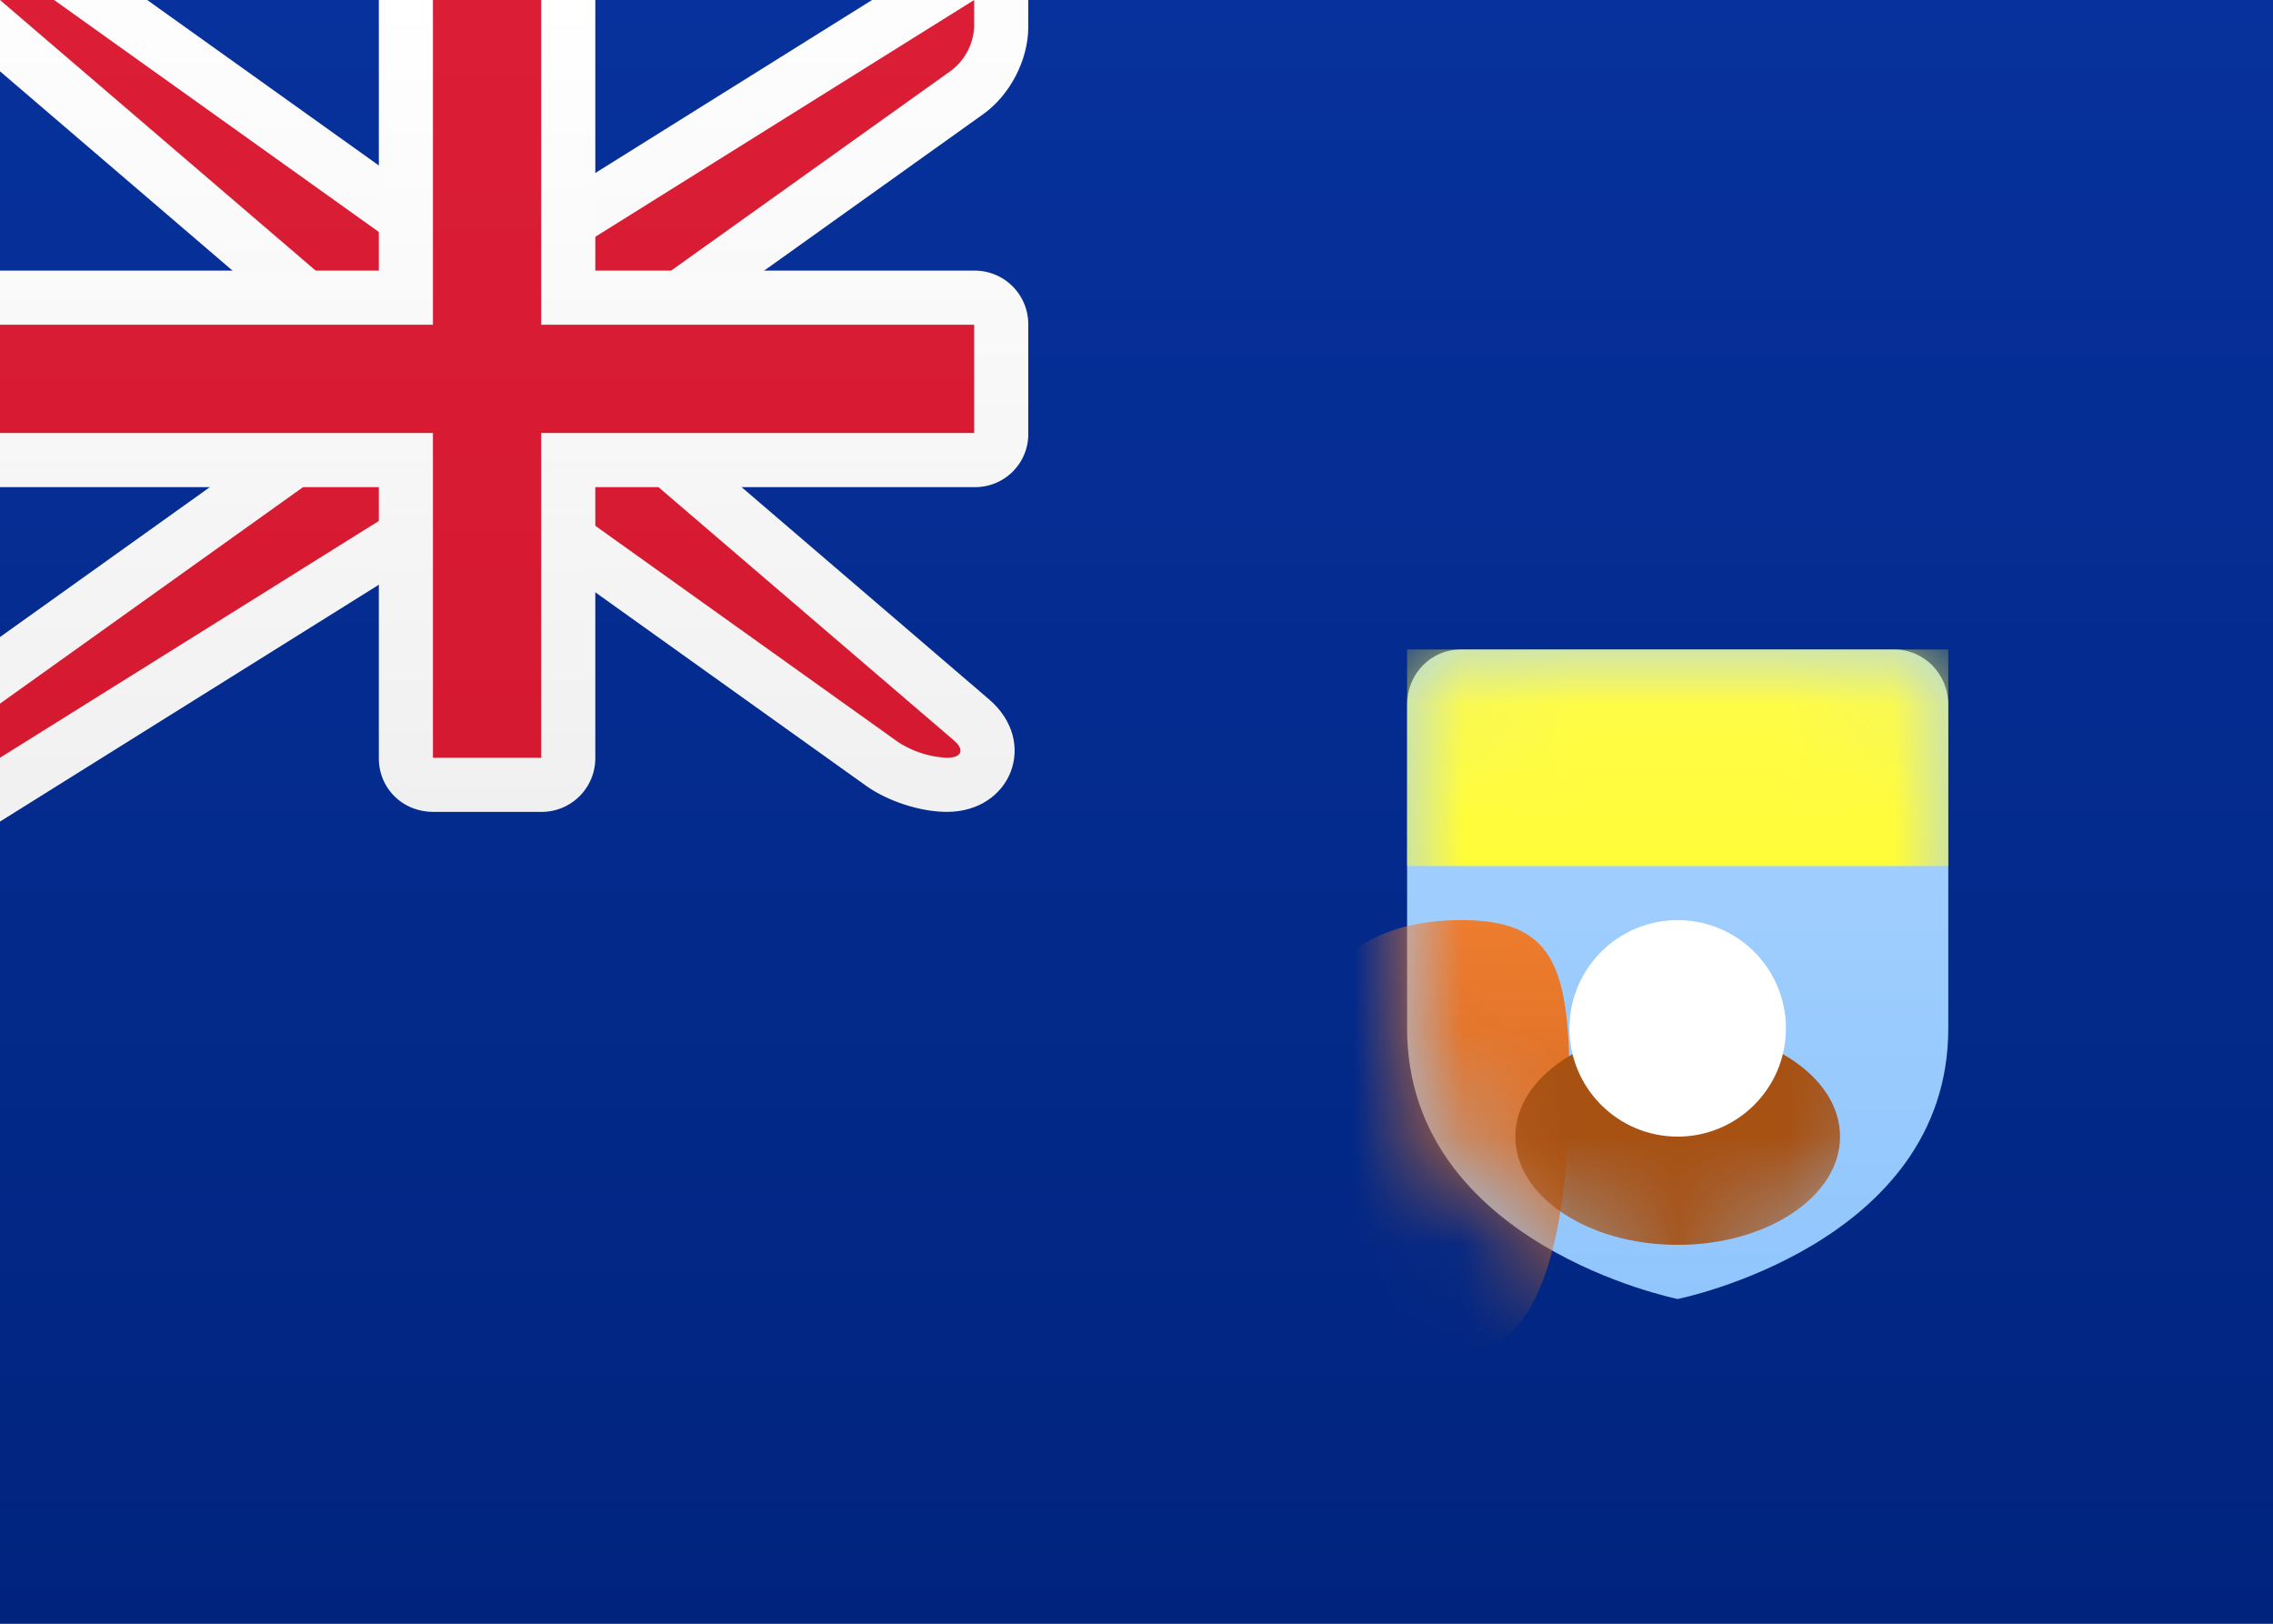
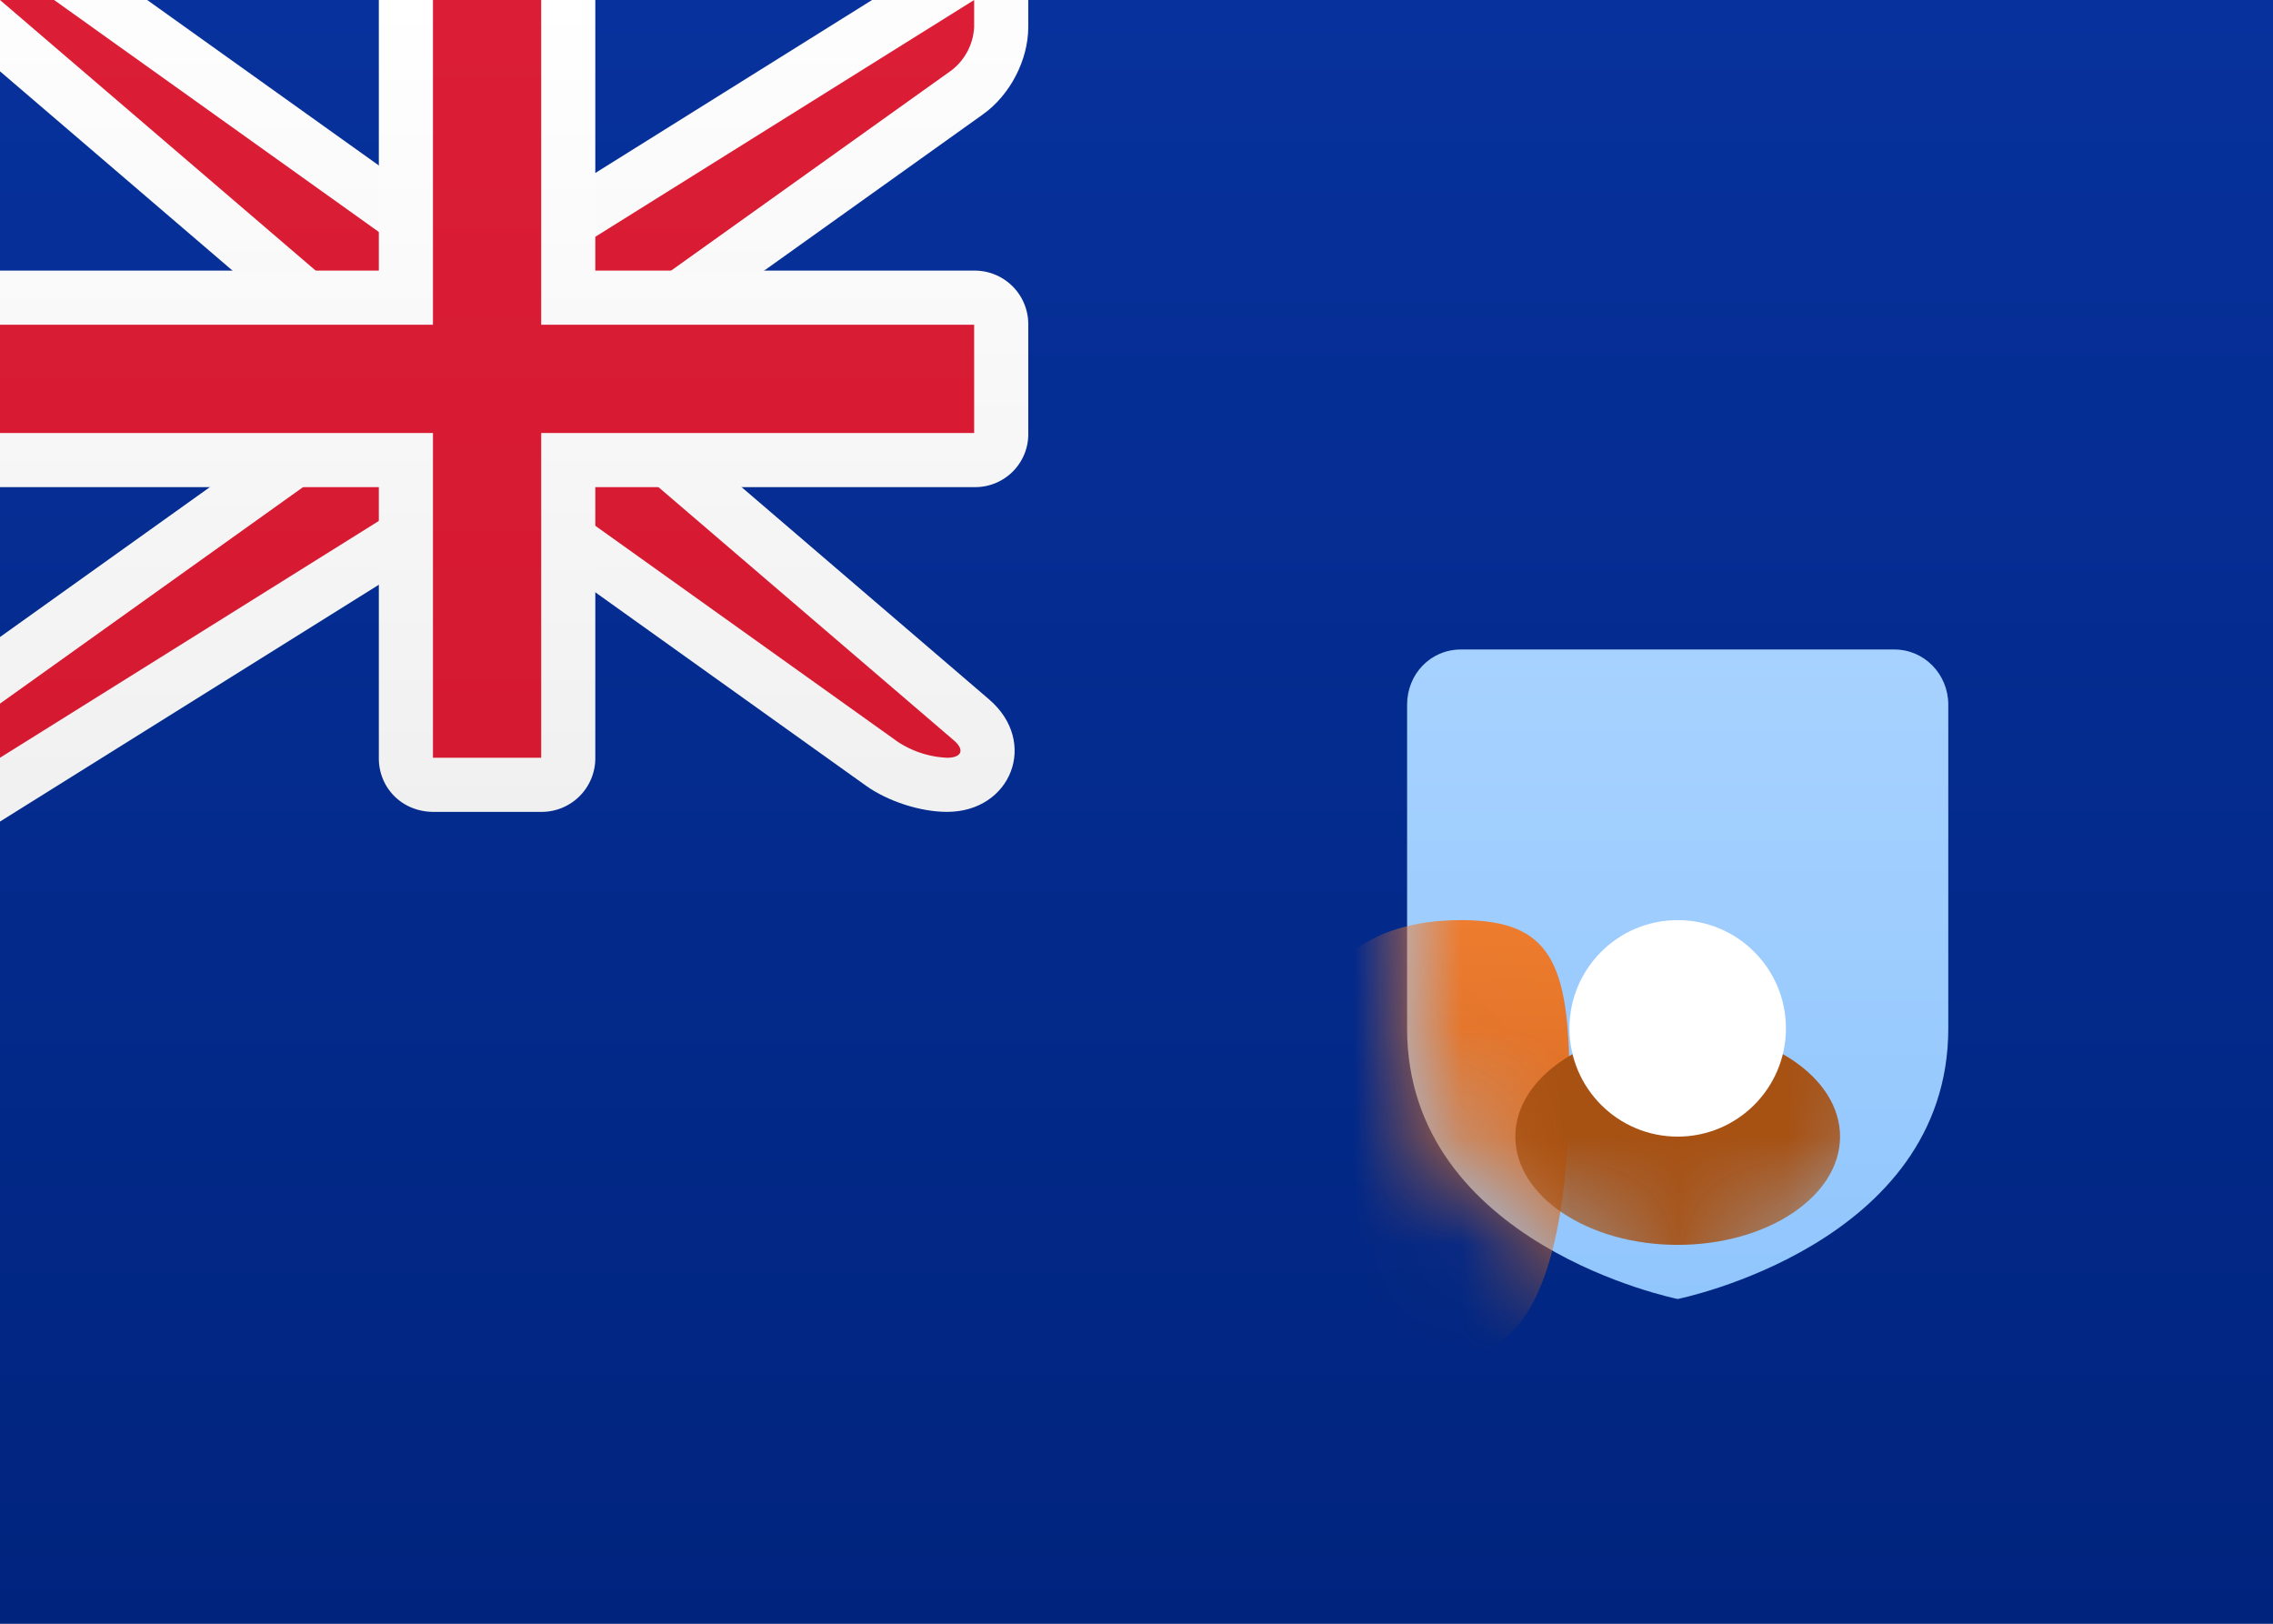
<svg xmlns="http://www.w3.org/2000/svg" xmlns:xlink="http://www.w3.org/1999/xlink" viewBox="0 0 21 15">
  <rect x="0" y="0" width="21" height="15" fill="#333333" stroke="none" />
  <defs>
    <linearGradient id="a" x1="50%" x2="50%" y1="0%" y2="100%">
      <stop offset="0%" stop-color="#FFF" />
      <stop offset="100%" stop-color="#F0F0F0" />
    </linearGradient>
    <linearGradient id="b" x1="50%" x2="50%" y1="0%" y2="100%">
      <stop offset="0%" stop-color="#07319C" />
      <stop offset="100%" stop-color="#00247E" />
    </linearGradient>
    <linearGradient id="d" x1="50%" x2="50%" y1="0%" y2="100%">
      <stop offset="0%" stop-color="#A7D2FF" />
      <stop offset="100%" stop-color="#91C6FD" />
    </linearGradient>
    <linearGradient id="e" x1="50%" x2="50%" y1="0%" y2="100%">
      <stop offset="0%" stop-color="#EE7B2D" />
      <stop offset="100%" stop-color="#CC621A" />
    </linearGradient>
    <linearGradient id="g" x1="50%" x2="50%" y1="0%" y2="100%">
      <stop offset="0%" stop-color="#FFFC4B" />
      <stop offset="100%" stop-color="#FFFC38" />
    </linearGradient>
    <linearGradient id="h" x1="50%" x2="50%" y1="0%" y2="100%">
      <stop offset="0%" stop-color="#DB1E36" />
      <stop offset="100%" stop-color="#D51931" />
    </linearGradient>
    <path id="c" d="M0 3.5V.51C0 .228.215 0 .498 0h4.004C4.777 0 5 .227 5 .51V3.5C5 5.5 2.5 6 2.5 6S0 5.5 0 3.5" />
  </defs>
  <g fill="none" fill-rule="evenodd">
-     <path fill="url(#a)" d="M0 0h21v15H0z" />
+     <path fill="url(#a)" d="M0 0h21v15H0" />
    <path fill="url(#b)" d="M0 0h21v15H0z" />
    <g transform="translate(13 6)">
      <mask id="f" fill="#fff">
        <use xlink:href="#c" />
      </mask>
      <use xlink:href="#c" fill="url(#d)" />
      <path fill="url(#e)" d="M.5 6.5c.828 0 1-1.395 1-2.5s-.172-1.5-1-1.5S-1 2.895-1 4-.328 6.5.5 6.5" mask="url(#f)" />
      <ellipse cx="2.5" cy="4.5" fill="#A75113" mask="url(#f)" rx="1.5" ry="1" />
      <circle cx="2.5" cy="3.5" r="1" fill="#FFF" mask="url(#f)" />
-       <path fill="url(#g)" d="M0 0h5v2H0z" mask="url(#f)" />
    </g>
    <path fill="url(#a)" fill-rule="nonzero" d="M3 3.23-1.352-.5H.66L4.16 2h.697L9.5-.902V.25c0 .303-.167.627-.418.806L6 3.257v.513l3.137 2.69c.462.395.204 1.04-.387 1.04-.245 0-.545-.096-.75-.242L4.84 5h-.697L-.5 7.902v-1.66l3.5-2.5z" />
    <path fill="url(#h)" d="M3.5 3 0 0h.5L4 2.5h1L9 0v.25a.54.54 0 0 1-.208.399L5.5 3v1l3.312 2.839c.104.089.072.161-.062.161a.9.9 0 0 1-.458-.149L5 4.5H4L0 7v-.5L3.5 4z" />
    <path fill="url(#a)" d="M0 2.5v2h3.5v2.505c0 .273.214.495.505.495h.99a.496.496 0 0 0 .505-.495V4.5h3.51a.49.49 0 0 0 .49-.505v-.99a.495.495 0 0 0-.49-.505H5.5V0h-2v2.5z" />
    <path fill="url(#h)" d="M0 3h4V0h1v3h4v1H5v3H4V4H0z" />
  </g>
</svg>